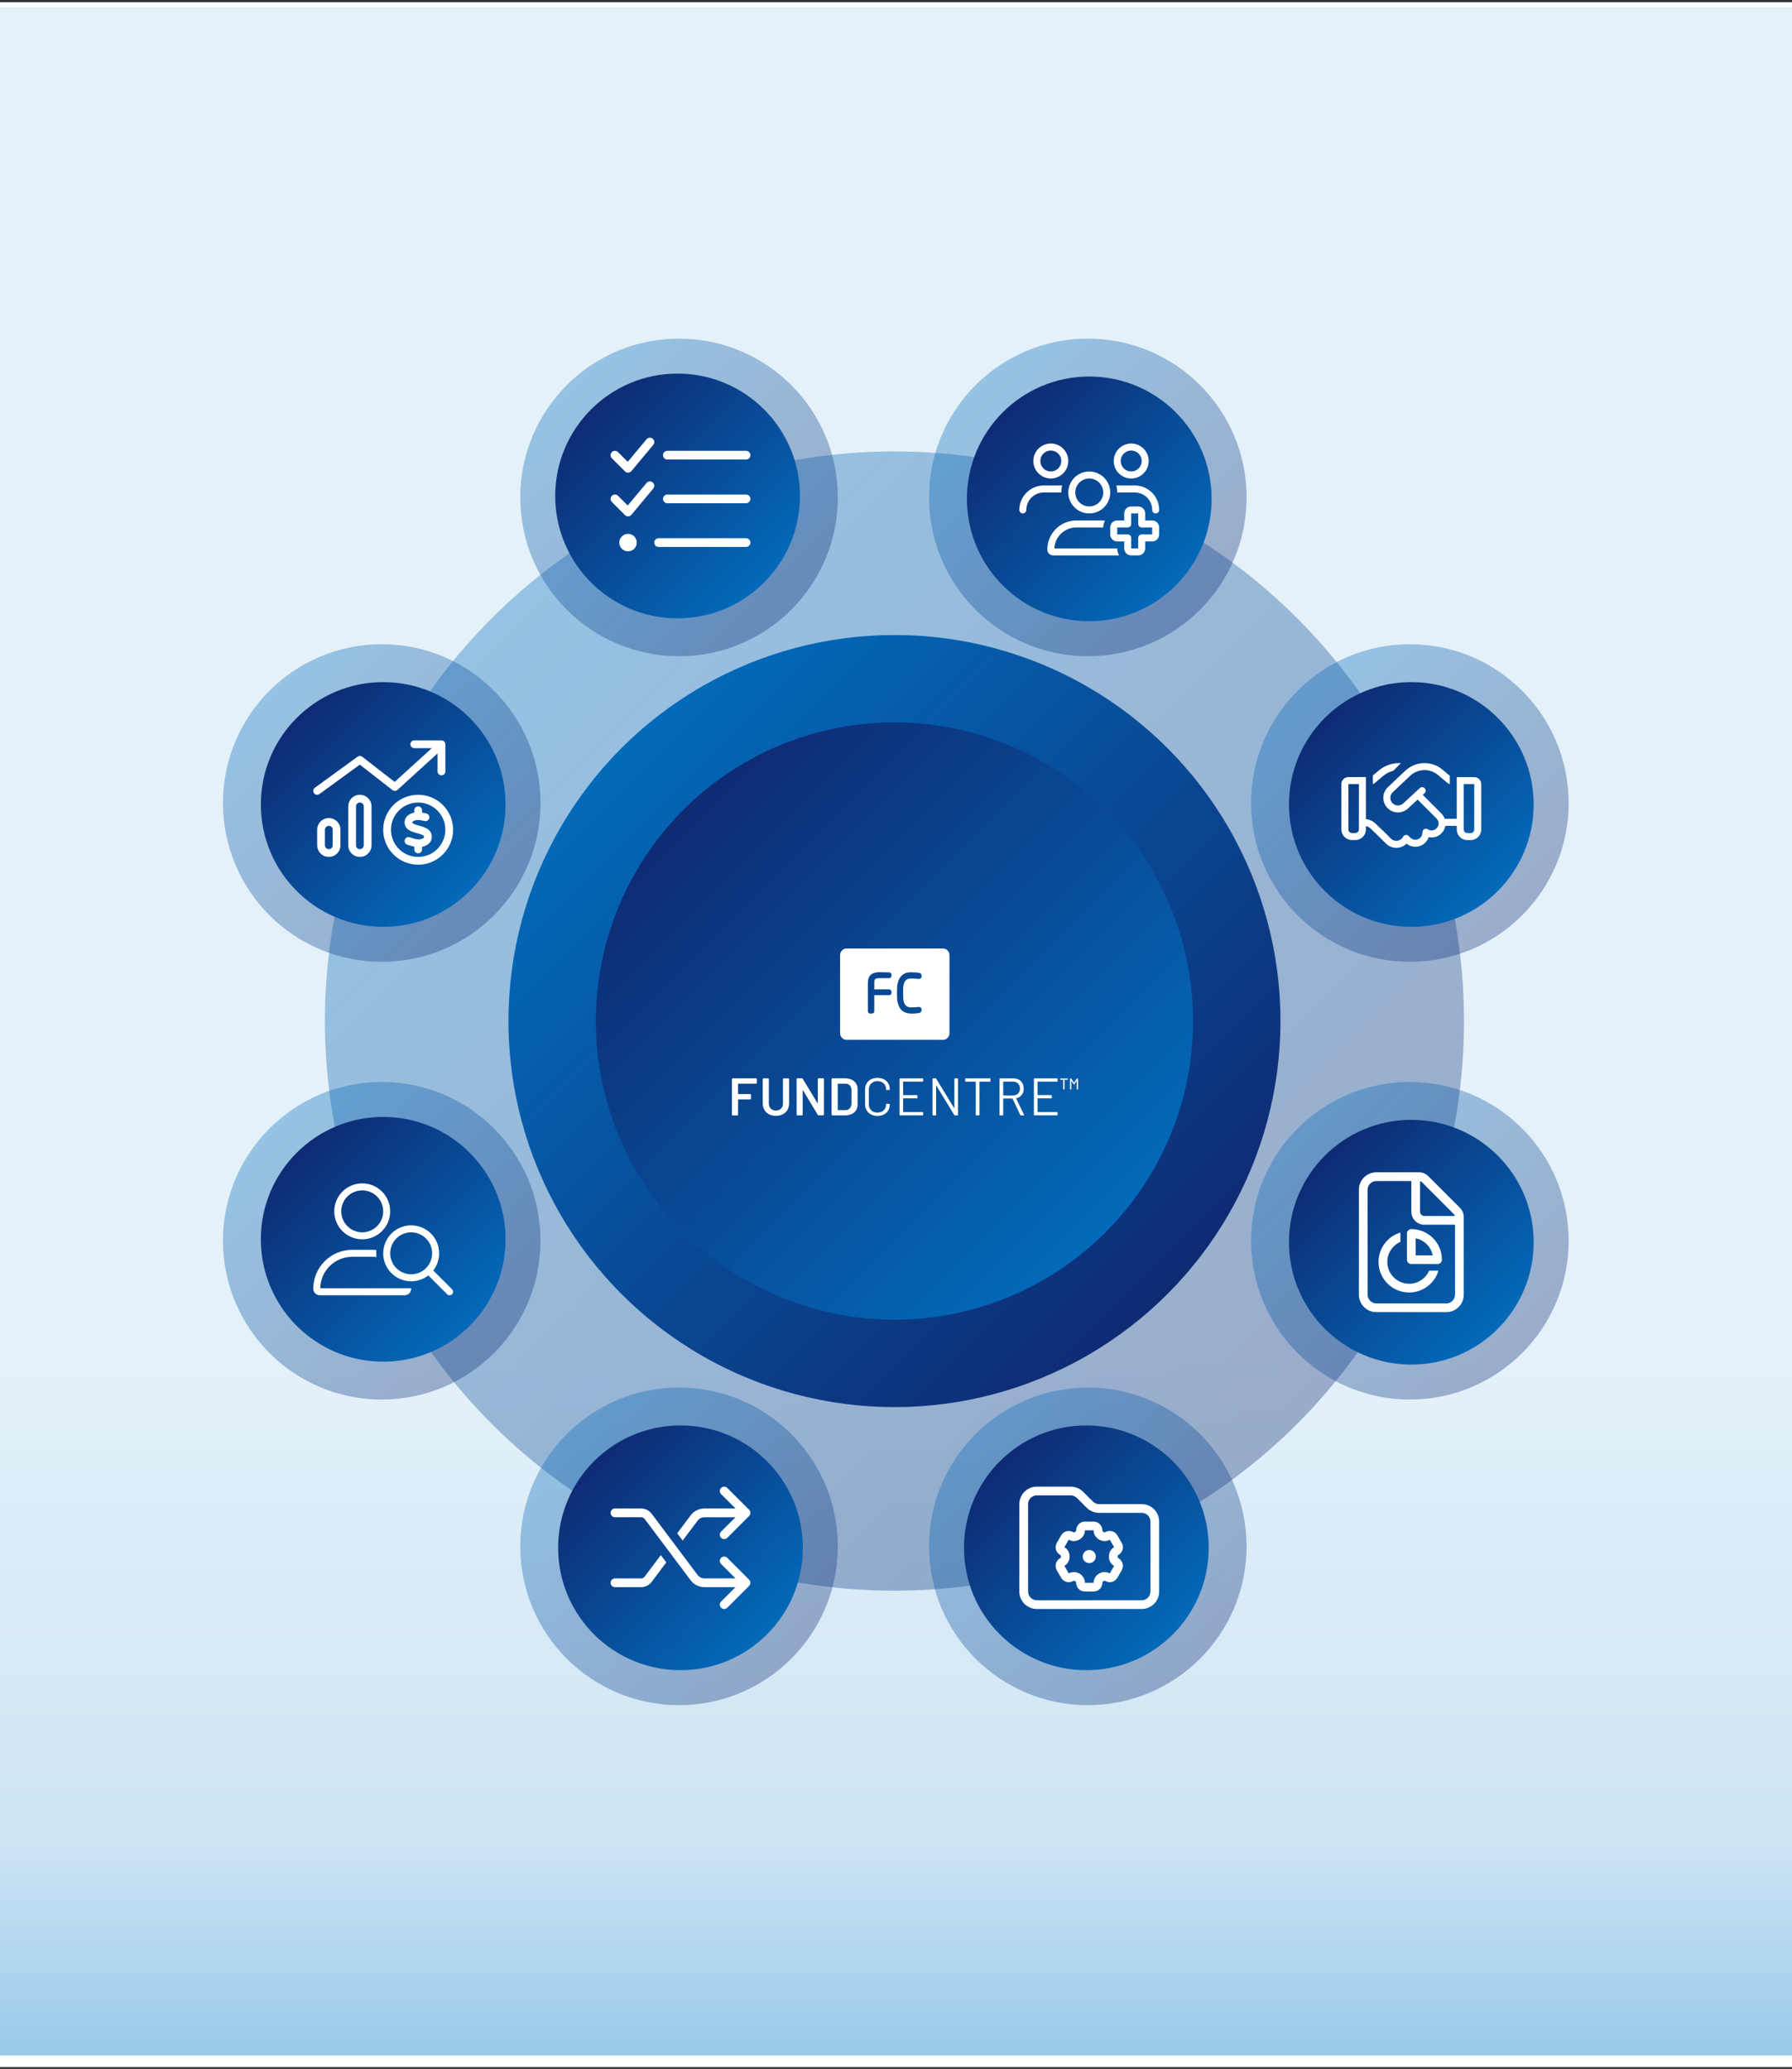
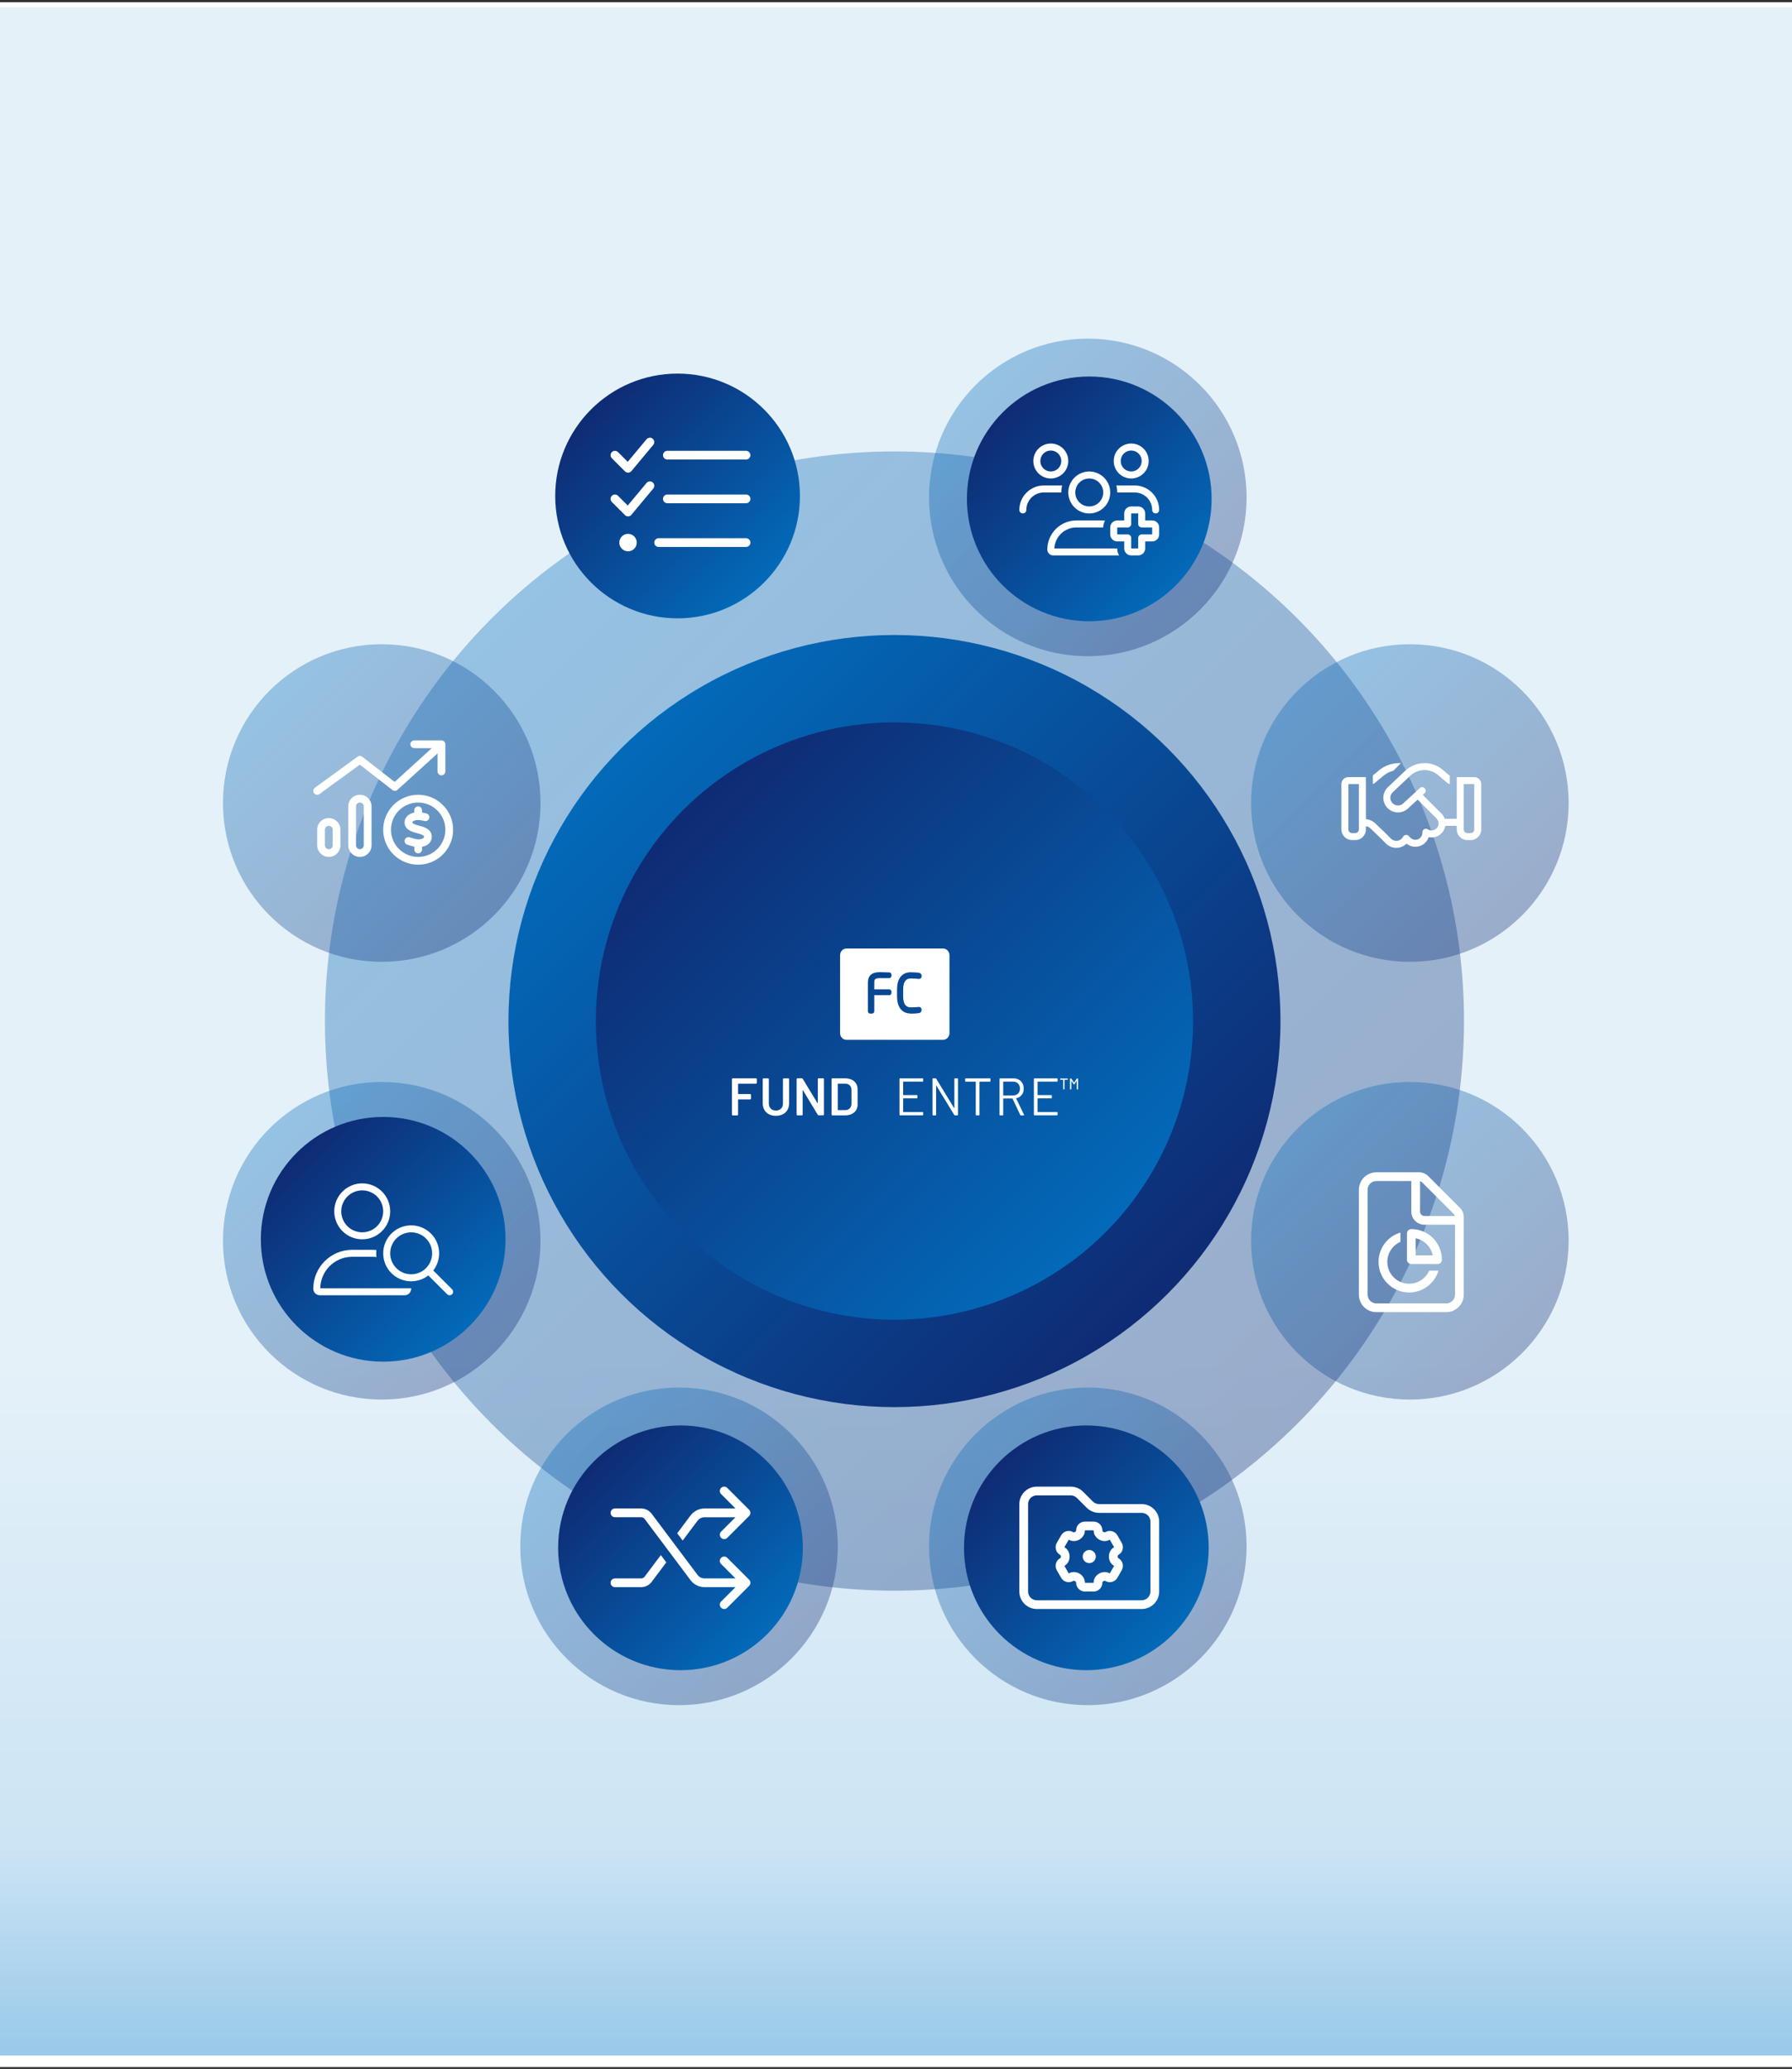
<svg xmlns="http://www.w3.org/2000/svg" width="434" height="501" viewBox="0 0 434 501" fill="none">
  <rect x="0" y="0" width="434" height="501" fill="#333333" stroke="none" />
  <rect x="5" y="5.54" width="424" height="490" fill="white" />
  <rect x="5" y="5.54" width="424" height="490" stroke="white" stroke-width="10" />
  <rect y="1.75" width="434" height="496" fill="url(#paint0_linear_78_9556)" />
  <circle cx="216.628" cy="247.25" r="137.934" fill="url(#paint1_linear_78_9556)" fill-opacity="0.35" />
  <circle cx="216.628" cy="247.25" r="93.485" fill="url(#paint2_linear_78_9556)" />
  <circle cx="216.628" cy="247.25" r="72.318" fill="url(#paint3_linear_78_9556)" />
  <g clip-path="url(#clip0_78_9556)">
    <circle cx="92.454" cy="194.452" r="38.452" fill="url(#paint4_linear_78_9556)" fill-opacity="0.35" />
-     <circle cx="92.81" cy="194.805" r="29.633" fill="url(#paint5_linear_78_9556)" />
    <g clip-path="url(#clip1_78_9556)">
      <path d="M100.331 179.283C99.814 179.283 99.39 179.706 99.39 180.224C99.39 180.741 99.814 181.164 100.331 181.164H104.576L95.58 189.343L87.737 183.246C87.408 182.987 86.943 182.981 86.608 183.228L76.26 190.754C75.843 191.06 75.749 191.648 76.054 192.071C76.36 192.494 76.948 192.582 77.371 192.277L87.143 185.162L95.051 191.312C95.41 191.595 95.921 191.571 96.262 191.265L105.975 182.434V186.809C105.975 187.326 106.399 187.749 106.916 187.749C107.433 187.749 107.857 187.326 107.857 186.809V180.224C107.857 179.706 107.433 179.283 106.916 179.283H100.331ZM87.161 205.623C86.643 205.623 86.22 205.2 86.22 204.683V195.275C86.22 194.758 86.643 194.335 87.161 194.335C87.678 194.335 88.102 194.758 88.102 195.275V204.683C88.102 205.2 87.678 205.623 87.161 205.623ZM87.161 192.453C85.603 192.453 84.339 193.717 84.339 195.275V204.683C84.339 206.241 85.603 207.505 87.161 207.505C88.719 207.505 89.983 206.241 89.983 204.683V195.275C89.983 193.717 88.719 192.453 87.161 192.453ZM80.576 204.683C80.576 205.2 80.152 205.623 79.635 205.623C79.118 205.623 78.694 205.2 78.694 204.683V200.92C78.694 200.402 79.118 199.979 79.635 199.979C80.152 199.979 80.576 200.402 80.576 200.92V204.683ZM79.635 198.097C78.077 198.097 76.813 199.362 76.813 200.92V204.683C76.813 206.241 78.077 207.505 79.635 207.505C81.193 207.505 82.457 206.241 82.457 204.683V200.92C82.457 199.362 81.193 198.097 79.635 198.097ZM94.687 200.92C94.687 199.173 95.38 197.498 96.615 196.263C97.85 195.028 99.525 194.335 101.272 194.335C103.018 194.335 104.693 195.028 105.928 196.263C107.163 197.498 107.857 199.173 107.857 200.92C107.857 202.666 107.163 204.341 105.928 205.576C104.693 206.811 103.018 207.505 101.272 207.505C99.525 207.505 97.85 206.811 96.615 205.576C95.38 204.341 94.687 202.666 94.687 200.92ZM109.738 200.92C109.738 198.674 108.846 196.521 107.258 194.933C105.671 193.345 103.517 192.453 101.272 192.453C99.026 192.453 96.873 193.345 95.285 194.933C93.697 196.521 92.805 198.674 92.805 200.92C92.805 203.165 93.697 205.319 95.285 206.906C96.873 208.494 99.026 209.386 101.272 209.386C103.517 209.386 105.671 208.494 107.258 206.906C108.846 205.319 109.738 203.165 109.738 200.92ZM99.867 199.215C99.861 199.103 99.884 199.044 99.914 199.003C99.949 198.95 100.019 198.879 100.161 198.803C100.46 198.644 100.895 198.562 101.26 198.568C101.742 198.574 102.265 198.674 102.812 198.809C103.318 198.932 103.829 198.627 103.953 198.121C104.076 197.615 103.771 197.104 103.265 196.98C102.936 196.898 102.583 196.822 102.212 196.763V196.21C102.212 195.693 101.789 195.269 101.272 195.269C100.754 195.269 100.331 195.693 100.331 196.21V196.769C99.972 196.839 99.608 196.957 99.273 197.139C98.579 197.51 97.92 198.221 97.991 199.326C98.05 200.267 98.679 200.814 99.261 201.131C99.778 201.408 100.419 201.59 100.942 201.737L101.048 201.766C101.654 201.937 102.101 202.072 102.412 202.254C102.677 202.413 102.689 202.501 102.689 202.584C102.695 202.725 102.659 202.801 102.63 202.848C102.595 202.907 102.524 202.978 102.395 203.042C102.118 203.189 101.701 203.266 101.307 203.254C100.748 203.236 100.219 203.072 99.549 202.854C99.437 202.819 99.326 202.783 99.208 202.748C98.714 202.595 98.185 202.872 98.032 203.366C97.879 203.859 98.156 204.389 98.65 204.541C98.743 204.571 98.844 204.6 98.943 204.636C99.355 204.771 99.831 204.918 100.337 205.024V205.694C100.337 206.211 100.76 206.635 101.278 206.635C101.795 206.635 102.218 206.211 102.218 205.694V205.059C102.583 204.994 102.953 204.877 103.294 204.694C104.006 204.312 104.605 203.595 104.57 202.525C104.541 201.572 103.965 200.978 103.365 200.626C102.812 200.296 102.118 200.102 101.572 199.95H101.56C100.948 199.779 100.484 199.644 100.155 199.467C99.872 199.315 99.872 199.232 99.872 199.203C99.872 199.203 99.872 199.203 99.872 199.197L99.867 199.215Z" fill="white" />
    </g>
  </g>
  <g clip-path="url(#clip2_78_9556)">
    <circle cx="92.453" cy="300.452" r="38.452" fill="url(#paint6_linear_78_9556)" fill-opacity="0.35" />
    <circle cx="92.807" cy="300.099" r="29.633" fill="url(#paint7_linear_78_9556)" />
    <g clip-path="url(#clip3_78_9556)">
      <path d="M87.727 288.246C88.394 288.246 89.055 288.378 89.671 288.633C90.287 288.888 90.847 289.262 91.319 289.734C91.791 290.206 92.165 290.766 92.42 291.382C92.676 291.999 92.807 292.659 92.807 293.326C92.807 293.993 92.676 294.654 92.42 295.27C92.165 295.887 91.791 296.447 91.319 296.918C90.847 297.39 90.287 297.764 89.671 298.019C89.055 298.275 88.394 298.406 87.727 298.406C87.06 298.406 86.4 298.275 85.783 298.019C85.167 297.764 84.607 297.39 84.135 296.918C83.663 296.447 83.289 295.887 83.034 295.27C82.779 294.654 82.647 293.993 82.647 293.326C82.647 292.659 82.779 291.999 83.034 291.382C83.289 290.766 83.663 290.206 84.135 289.734C84.607 289.262 85.167 288.888 85.783 288.633C86.4 288.378 87.06 288.246 87.727 288.246ZM87.727 300.099C89.524 300.099 91.246 299.386 92.517 298.116C93.787 296.845 94.5 295.123 94.5 293.326C94.5 291.53 93.787 289.807 92.517 288.537C91.246 287.267 89.524 286.553 87.727 286.553C85.931 286.553 84.208 287.267 82.938 288.537C81.668 289.807 80.954 291.53 80.954 293.326C80.954 295.123 81.668 296.845 82.938 298.116C84.208 299.386 85.931 300.099 87.727 300.099ZM85.309 304.333H90.145C90.489 304.333 90.828 304.354 91.161 304.396C91.13 304.095 91.114 303.793 91.114 303.486C91.114 303.216 91.124 302.952 91.151 302.692C90.823 302.655 90.484 302.639 90.145 302.639H85.309C80.097 302.639 75.874 306.862 75.874 312.074C75.874 312.942 76.578 313.646 77.446 313.646H98.009C98.877 313.646 99.58 312.942 99.58 312.074C99.58 312.032 99.58 311.995 99.58 311.953H97.887H86.034H77.567C77.631 307.735 81.07 304.333 85.309 304.333ZM99.58 298.411C100.928 298.411 102.22 298.947 103.172 299.899C104.125 300.852 104.66 302.144 104.66 303.491C104.66 304.839 104.125 306.131 103.172 307.083C102.22 308.036 100.928 308.571 99.58 308.571C98.913 308.571 98.253 308.44 97.636 308.185C97.02 307.929 96.46 307.555 95.988 307.083C95.517 306.612 95.142 306.052 94.887 305.435C94.632 304.819 94.5 304.158 94.5 303.491C94.5 302.824 94.632 302.164 94.887 301.547C95.142 300.931 95.517 300.371 95.988 299.899C96.46 299.428 97.02 299.053 97.636 298.798C98.253 298.543 98.913 298.411 99.58 298.411ZM99.58 310.265C101.147 310.265 102.586 309.735 103.734 308.841L108.296 313.402C108.624 313.731 109.163 313.731 109.491 313.402C109.82 313.074 109.82 312.535 109.491 312.207L104.93 307.645C105.824 306.502 106.354 305.058 106.354 303.497C106.354 299.755 103.321 296.723 99.58 296.723C95.839 296.723 92.807 299.755 92.807 303.497C92.807 307.238 95.839 310.27 99.58 310.27V310.265Z" fill="white" />
    </g>
  </g>
  <g clip-path="url(#clip4_78_9556)">
    <circle cx="164.453" cy="374.452" r="38.452" fill="url(#paint8_linear_78_9556)" fill-opacity="0.35" />
    <circle cx="164.807" cy="374.805" r="29.633" fill="url(#paint9_linear_78_9556)" />
    <g clip-path="url(#clip5_78_9556)">
      <path d="M176.138 360.3C175.728 359.889 175.053 359.889 174.643 360.3C174.233 360.71 174.233 361.384 174.643 361.794L178.129 365.28H174.332H170.628C169.298 365.28 168.042 365.909 167.241 366.974L164.013 371.28L165.336 373.046L168.935 368.25C169.331 367.714 169.96 367.403 170.628 367.403H174.332H178.129L174.643 370.889C174.233 371.299 174.233 371.974 174.643 372.384C175.053 372.794 175.728 372.794 176.138 372.384L181.429 367.093C181.839 366.682 181.839 366.008 181.429 365.598L176.138 360.306V360.3ZM156.129 381.79C155.93 382.055 155.613 382.213 155.282 382.213H148.932C148.35 382.213 147.874 382.69 147.874 383.272C147.874 383.854 148.35 384.33 148.932 384.33H155.282C156.281 384.33 157.22 383.86 157.822 383.06L161.368 378.331L160.045 376.565L156.129 381.783V381.79ZM174.643 389.311C175.053 389.721 175.728 389.721 176.138 389.311L181.429 384.019C181.839 383.609 181.839 382.934 181.429 382.524L176.138 377.233C175.728 376.822 175.053 376.822 174.643 377.233C174.233 377.643 174.233 378.317 174.643 378.727L178.129 382.213H174.332H170.628C169.96 382.213 169.331 381.902 168.935 381.367L157.822 366.55C157.22 365.75 156.281 365.28 155.282 365.28H148.932C148.35 365.28 147.874 365.756 147.874 366.339C147.874 366.921 148.35 367.397 148.932 367.397H155.282C155.613 367.397 155.93 367.556 156.129 367.82L167.241 382.637C168.042 383.702 169.298 384.33 170.628 384.33H174.332H178.129L174.643 387.816C174.233 388.226 174.233 388.901 174.643 389.311Z" fill="white" />
    </g>
  </g>
  <g clip-path="url(#clip6_78_9556)">
    <circle cx="263.454" cy="120.452" r="38.452" fill="url(#paint10_linear_78_9556)" fill-opacity="0.35" />
    <circle cx="263.808" cy="120.805" r="29.633" fill="url(#paint11_linear_78_9556)" />
    <g clip-path="url(#clip7_78_9556)">
      <path d="M257.032 111.633C257.032 110.959 256.764 110.313 256.288 109.837C255.812 109.36 255.166 109.093 254.492 109.093C253.818 109.093 253.172 109.36 252.696 109.837C252.22 110.313 251.952 110.959 251.952 111.633C251.952 112.306 252.22 112.952 252.696 113.429C253.172 113.905 253.818 114.173 254.492 114.173C255.166 114.173 255.812 113.905 256.288 113.429C256.764 112.952 257.032 112.306 257.032 111.633ZM250.259 111.633C250.259 110.51 250.705 109.433 251.499 108.639C252.292 107.846 253.369 107.4 254.492 107.4C255.615 107.4 256.691 107.846 257.485 108.639C258.279 109.433 258.725 110.51 258.725 111.633C258.725 112.756 258.279 113.832 257.485 114.626C256.691 115.42 255.615 115.866 254.492 115.866C253.369 115.866 252.292 115.42 251.499 114.626C250.705 113.832 250.259 112.756 250.259 111.633ZM263.805 122.639C264.703 122.639 265.565 122.283 266.2 121.647C266.835 121.012 267.192 120.151 267.192 119.253C267.192 118.355 266.835 117.493 266.2 116.858C265.565 116.223 264.703 115.866 263.805 115.866C262.907 115.866 262.046 116.223 261.41 116.858C260.775 117.493 260.419 118.355 260.419 119.253C260.419 120.151 260.775 121.012 261.41 121.647C262.046 122.283 262.907 122.639 263.805 122.639ZM263.805 114.173C264.472 114.173 265.133 114.304 265.749 114.559C266.365 114.815 266.925 115.189 267.397 115.661C267.869 116.132 268.243 116.692 268.498 117.309C268.754 117.925 268.885 118.586 268.885 119.253C268.885 119.92 268.754 120.58 268.498 121.197C268.243 121.813 267.869 122.373 267.397 122.845C266.925 123.316 266.365 123.691 265.749 123.946C265.133 124.201 264.472 124.333 263.805 124.333C263.138 124.333 262.477 124.201 261.861 123.946C261.245 123.691 260.685 123.316 260.213 122.845C259.741 122.373 259.367 121.813 259.112 121.197C258.857 120.58 258.725 119.92 258.725 119.253C258.725 118.586 258.857 117.925 259.112 117.309C259.367 116.692 259.741 116.132 260.213 115.661C260.685 115.189 261.245 114.815 261.861 114.559C262.477 114.304 263.138 114.173 263.805 114.173ZM260.699 127.719C257.831 127.719 255.492 129.968 255.344 132.799H270.578C270.578 133.418 270.742 133.995 271.033 134.492H255.058C254.28 134.492 253.645 133.863 253.645 133.08C253.645 129.185 256.804 126.026 260.699 126.026H266.906C267.149 126.026 267.388 126.037 267.62 126.063C267.345 126.555 267.186 127.116 267.186 127.719V127.725C267.091 127.719 267.001 127.719 266.906 127.719H260.699ZM273.965 114.173C274.639 114.173 275.285 113.905 275.761 113.429C276.237 112.952 276.505 112.306 276.505 111.633C276.505 110.959 276.237 110.313 275.761 109.837C275.285 109.36 274.639 109.093 273.965 109.093C273.291 109.093 272.645 109.36 272.169 109.837C271.693 110.313 271.425 110.959 271.425 111.633C271.425 112.306 271.693 112.952 272.169 113.429C272.645 113.905 273.291 114.173 273.965 114.173ZM273.965 107.4C275.088 107.4 276.164 107.846 276.958 108.639C277.752 109.433 278.198 110.51 278.198 111.633C278.198 112.756 277.752 113.832 276.958 114.626C276.164 115.42 275.088 115.866 273.965 115.866C272.842 115.866 271.766 115.42 270.972 114.626C270.178 113.832 269.732 112.756 269.732 111.633C269.732 110.51 270.178 109.433 270.972 108.639C271.766 107.846 272.842 107.4 273.965 107.4ZM274.812 119.253H270.578C270.578 118.671 270.504 118.099 270.367 117.559H274.812C278.087 117.559 280.738 120.21 280.738 123.486C280.738 123.952 280.357 124.333 279.892 124.333C279.426 124.333 279.045 123.952 279.045 123.486C279.045 121.147 277.151 119.253 274.812 119.253ZM257.032 119.253H252.799C250.46 119.253 248.565 121.147 248.565 123.486C248.565 123.952 248.184 124.333 247.719 124.333C247.253 124.333 246.872 123.952 246.872 123.486C246.872 120.21 249.523 117.559 252.799 117.559H257.244C257.106 118.099 257.032 118.671 257.032 119.253ZM273.965 122.639H275.658C276.595 122.639 277.352 123.396 277.352 124.333V126.026H279.045C279.982 126.026 280.738 126.783 280.738 127.719V129.413C280.738 130.349 279.982 131.106 279.045 131.106H277.352V132.799C277.352 133.736 276.595 134.492 275.658 134.492H273.965C273.028 134.492 272.272 133.736 272.272 132.799V131.106H270.578C269.642 131.106 268.885 130.349 268.885 129.413V127.719C268.885 126.783 269.642 126.026 270.578 126.026H272.272V124.333C272.272 123.396 273.028 122.639 273.965 122.639ZM273.965 126.873C273.965 127.338 273.584 127.719 273.118 127.719H270.578V129.413H273.118C273.584 129.413 273.965 129.794 273.965 130.259V132.799H275.658V130.259C275.658 129.794 276.039 129.413 276.505 129.413H279.045V127.719H276.505C276.039 127.719 275.658 127.338 275.658 126.873V124.333H273.965V126.873Z" fill="white" />
    </g>
  </g>
  <g clip-path="url(#clip8_78_9556)">
-     <circle cx="164.451" cy="120.452" r="38.452" fill="url(#paint12_linear_78_9556)" fill-opacity="0.35" />
    <circle cx="164.099" cy="120.099" r="29.633" fill="url(#paint13_linear_78_9556)" />
    <g clip-path="url(#clip9_78_9556)">
      <path d="M158.209 107.721C158.586 107.272 158.52 106.604 158.076 106.233C157.633 105.863 156.959 105.922 156.588 106.365L152.031 111.829L149.676 109.474C149.266 109.064 148.591 109.064 148.181 109.474C147.771 109.884 147.771 110.559 148.181 110.969L151.356 114.144C151.568 114.356 151.852 114.468 152.15 114.455C152.447 114.442 152.725 114.303 152.917 114.078L158.209 107.728V107.721ZM158.209 118.305C158.586 117.855 158.52 117.187 158.076 116.816C157.633 116.446 156.959 116.505 156.588 116.949L152.031 122.412L149.676 120.057C149.266 119.647 148.591 119.647 148.181 120.057C147.771 120.468 147.771 121.142 148.181 121.552L151.356 124.727C151.568 124.939 151.852 125.051 152.15 125.038C152.447 125.025 152.725 124.886 152.917 124.661L158.209 118.311V118.305ZM160.57 110.222C160.57 110.804 161.046 111.28 161.628 111.28H180.678C181.26 111.28 181.736 110.804 181.736 110.222C181.736 109.64 181.26 109.163 180.678 109.163H161.628C161.046 109.163 160.57 109.64 160.57 110.222ZM160.57 120.805C160.57 121.387 161.046 121.863 161.628 121.863H180.678C181.26 121.863 181.736 121.387 181.736 120.805C181.736 120.223 181.26 119.747 180.678 119.747H161.628C161.046 119.747 160.57 120.223 160.57 120.805ZM158.453 131.388C158.453 131.97 158.93 132.446 159.512 132.446H180.678C181.26 132.446 181.736 131.97 181.736 131.388C181.736 130.806 181.26 130.33 180.678 130.33H159.512C158.93 130.33 158.453 130.806 158.453 131.388ZM154.22 131.388C154.22 130.827 153.997 130.288 153.6 129.891C153.203 129.494 152.665 129.271 152.103 129.271C151.542 129.271 151.004 129.494 150.607 129.891C150.21 130.288 149.987 130.827 149.987 131.388C149.987 131.949 150.21 132.488 150.607 132.885C151.004 133.282 151.542 133.505 152.103 133.505C152.665 133.505 153.203 133.282 153.6 132.885C153.997 132.488 154.22 131.949 154.22 131.388Z" fill="white" />
    </g>
  </g>
  <g clip-path="url(#clip10_78_9556)">
    <circle cx="263.452" cy="374.452" r="38.452" fill="url(#paint14_linear_78_9556)" fill-opacity="0.35" />
    <circle cx="263.1" cy="374.805" r="29.633" fill="url(#paint15_linear_78_9556)" />
    <g clip-path="url(#clip11_78_9556)">
      <path d="M248.989 364.222C248.989 363.051 249.935 362.105 251.105 362.105H259.314C259.876 362.105 260.412 362.33 260.809 362.727L263.183 365.102C263.977 365.895 265.055 366.338 266.18 366.338H276.505C277.676 366.338 278.622 367.284 278.622 368.455V385.388C278.622 386.559 277.676 387.505 276.505 387.505H251.105C249.935 387.505 248.989 386.559 248.989 385.388V364.222ZM251.105 359.989C248.77 359.989 246.872 361.887 246.872 364.222V385.388C246.872 387.723 248.77 389.621 251.105 389.621H276.505C278.84 389.621 280.738 387.723 280.738 385.388V368.455C280.738 366.12 278.84 364.222 276.505 364.222H266.18C265.618 364.222 265.082 363.997 264.685 363.6L262.31 361.225C261.517 360.432 260.438 359.989 259.314 359.989H251.105ZM260.63 370.572V370.618C260.63 370.684 260.577 370.843 260.359 370.969C260.147 371.088 259.995 371.061 259.929 371.021L259.889 371.002C258.877 370.42 257.581 370.764 256.999 371.776L255.941 373.608C255.358 374.62 255.702 375.916 256.714 376.498L256.754 376.518C256.814 376.551 256.926 376.677 256.926 376.922C256.926 377.166 256.82 377.292 256.754 377.325L256.714 377.345C255.702 377.927 255.358 379.223 255.941 380.235L256.999 382.068C257.581 383.08 258.877 383.43 259.889 382.842L259.929 382.822C259.989 382.789 260.147 382.756 260.359 382.875C260.577 383 260.63 383.159 260.63 383.225V383.272C260.63 384.442 261.576 385.388 262.747 385.388H264.863C266.034 385.388 266.98 384.442 266.98 383.272V383.225C266.98 383.159 267.033 383 267.251 382.875C267.463 382.756 267.615 382.782 267.681 382.822L267.721 382.842C268.733 383.424 270.029 383.08 270.611 382.068L271.67 380.235C272.252 379.223 271.908 377.927 270.896 377.345L270.856 377.325C270.797 377.292 270.684 377.166 270.684 376.922C270.684 376.677 270.79 376.551 270.856 376.518L270.896 376.498C271.908 375.916 272.258 374.62 271.67 373.608L270.611 371.776C270.029 370.764 268.733 370.42 267.721 371.002L267.681 371.021C267.622 371.055 267.463 371.088 267.251 370.969C267.033 370.843 266.98 370.684 266.98 370.618V370.572C266.98 369.401 266.034 368.455 264.863 368.455H262.747C261.576 368.455 260.63 369.401 260.63 370.572ZM264.863 370.572V370.618C264.863 371.617 265.485 372.391 266.186 372.801C266.894 373.211 267.873 373.35 268.733 372.854L268.773 372.834L269.831 374.666L269.791 374.686C268.931 375.182 268.561 376.101 268.561 376.922C268.561 377.742 268.925 378.661 269.791 379.157L269.831 379.177L268.773 381.009L268.733 380.99C267.873 380.493 266.894 380.632 266.186 381.042C265.485 381.453 264.863 382.226 264.863 383.225V383.272H262.747V383.225C262.747 382.226 262.125 381.453 261.424 381.042C260.716 380.632 259.737 380.493 258.877 380.99L258.838 381.009L257.779 379.177L257.819 379.157C258.679 378.661 259.049 377.742 259.049 376.922C259.049 376.101 258.686 375.182 257.819 374.686L257.779 374.666L258.838 372.834L258.877 372.854C259.737 373.35 260.716 373.211 261.424 372.801C262.125 372.391 262.747 371.617 262.747 370.618V370.572H264.863ZM265.393 376.922C265.393 376.501 265.225 376.097 264.928 375.799C264.63 375.501 264.226 375.334 263.805 375.334C263.384 375.334 262.98 375.501 262.683 375.799C262.385 376.097 262.218 376.501 262.218 376.922C262.218 377.343 262.385 377.746 262.683 378.044C262.98 378.342 263.384 378.509 263.805 378.509C264.226 378.509 264.63 378.342 264.928 378.044C265.225 377.746 265.393 377.343 265.393 376.922Z" fill="white" />
    </g>
  </g>
  <g clip-path="url(#clip12_78_9556)">
    <circle cx="341.452" cy="300.452" r="38.452" fill="url(#paint16_linear_78_9556)" fill-opacity="0.35" />
-     <circle cx="341.805" cy="300.805" r="29.633" fill="url(#paint17_linear_78_9556)" />
    <g clip-path="url(#clip13_78_9556)">
      <path d="M350.271 315.622H333.338C332.167 315.622 331.222 314.676 331.222 313.505V288.105C331.222 286.935 332.167 285.989 333.338 285.989H341.805V293.397C341.805 295.15 343.227 296.572 344.98 296.572H352.388V313.505C352.388 314.676 351.442 315.622 350.271 315.622ZM344.98 294.455C344.398 294.455 343.921 293.979 343.921 293.397V286.022C344.107 286.068 344.279 286.161 344.411 286.3L352.077 293.966C352.216 294.105 352.309 294.27 352.355 294.455H344.98ZM333.338 283.872C331.003 283.872 329.105 285.77 329.105 288.105V313.505C329.105 315.84 331.003 317.738 333.338 317.738H350.271C352.606 317.738 354.505 315.84 354.505 313.505V294.713C354.505 293.873 354.167 293.066 353.572 292.471L345.912 284.805C345.317 284.209 344.51 283.872 343.67 283.872H333.338ZM340.746 298.689V305.038C340.746 305.62 341.223 306.097 341.805 306.097H348.155C348.737 306.097 349.213 305.62 349.213 305.038C349.213 300.944 345.899 297.63 341.805 297.63C341.223 297.63 340.746 298.106 340.746 298.689ZM342.863 299.853C344.933 300.276 346.567 301.91 346.991 303.98H342.863V299.853ZM339.159 298.464C336.096 299.376 333.867 302.214 333.867 305.568C333.867 309.662 337.181 312.976 341.276 312.976C344.629 312.976 347.467 310.747 348.38 307.684H346.131C345.317 309.556 343.452 310.859 341.282 310.859C338.359 310.859 335.991 308.491 335.991 305.568C335.991 303.398 337.294 301.533 339.166 300.719V298.47L339.159 298.464Z" fill="white" />
    </g>
  </g>
  <g clip-path="url(#clip14_78_9556)">
    <circle cx="341.451" cy="194.452" r="38.452" fill="url(#paint18_linear_78_9556)" fill-opacity="0.35" />
-     <circle cx="341.802" cy="194.805" r="29.633" fill="url(#paint19_linear_78_9556)" />
    <g clip-path="url(#clip15_78_9556)">
      <path d="M338.836 184.786C337.042 184.786 335.306 185.421 333.936 186.569L332.491 187.786V189.855C332.634 189.829 332.771 189.766 332.883 189.67L335.026 187.871C335.729 187.278 336.555 186.866 337.433 186.649L339.296 184.786H338.836ZM330.798 200.052C331.226 200.121 331.628 200.317 331.941 200.624L334.38 202.984L335.666 204.27C336.994 205.598 339.127 205.656 340.524 204.407C340.566 204.37 340.608 204.333 340.645 204.291C342.037 205.418 344.101 205.275 345.323 203.905C345.641 203.55 345.868 203.143 346.011 202.714C347.027 202.926 348.128 202.672 348.958 201.931C349.556 201.396 349.921 200.703 350.048 199.973H352.811V200.883C352.811 202.285 353.948 203.423 355.351 203.423H356.197C357.6 203.423 358.737 202.285 358.737 200.883V189.877C358.737 188.94 357.981 188.183 357.044 188.183H354.504H352.811V189.877V198.28H349.906C349.742 197.819 349.477 197.38 349.107 197.01L344.577 192.48L345.006 192.083C345.35 191.766 345.371 191.231 345.053 190.887C344.736 190.543 344.201 190.522 343.857 190.84L339.83 194.554C339.132 195.2 338.052 195.211 337.343 194.576C336.528 193.851 336.513 192.591 337.301 191.845L341.503 187.876C342.45 186.977 343.699 186.479 345 186.479C346.201 186.479 347.36 186.903 348.276 187.675L350.646 189.67C350.779 189.781 350.943 189.85 351.112 189.866V187.85L349.366 186.379C348.143 185.347 346.598 184.786 345 184.786C343.265 184.786 341.598 185.448 340.338 186.638L336.137 190.607C334.623 192.036 334.661 194.454 336.216 195.835C337.581 197.047 339.64 197.026 340.979 195.793L343.333 193.623L347.911 198.2C348.599 198.888 348.567 200.015 347.837 200.661C347.26 201.174 346.424 201.222 345.794 200.82C345.529 200.645 345.191 200.64 344.916 200.793C344.64 200.947 344.476 201.248 344.492 201.566C344.513 201.994 344.371 202.428 344.064 202.778C343.413 203.513 342.275 203.545 341.582 202.852L341.153 202.423C340.963 202.232 340.693 202.143 340.428 202.185C340.164 202.227 339.931 202.391 339.804 202.629C339.703 202.82 339.571 202.994 339.402 203.148C338.672 203.799 337.56 203.767 336.872 203.079L334.761 200.973L334.745 200.989L333.121 199.417C332.491 198.809 331.671 198.438 330.803 198.359L330.798 189.866V188.173H329.104H326.564C325.628 188.173 324.871 188.929 324.871 189.866V200.873C324.871 202.275 326.009 203.413 327.411 203.413H328.258C329.66 203.413 330.798 202.275 330.798 200.873V200.052ZM329.104 189.866V200.873C329.104 201.338 328.723 201.719 328.258 201.719H327.411C326.945 201.719 326.564 201.338 326.564 200.873V189.866H329.104ZM357.044 189.866V200.873C357.044 201.338 356.663 201.719 356.197 201.719H355.351C354.885 201.719 354.504 201.338 354.504 200.873V189.866H357.044Z" fill="white" />
    </g>
  </g>
-   <path d="M210.937 269.852C210.485 269.618 210.143 269.285 209.886 268.854C209.642 268.423 209.507 267.93 209.507 267.363V263.84C209.507 263.286 209.63 262.793 209.886 262.362C210.131 261.931 210.485 261.598 210.937 261.364C211.389 261.13 211.902 261.007 212.501 261.007C213.1 261.007 213.613 261.118 214.065 261.352C214.518 261.586 214.86 261.906 215.116 262.325C215.361 262.744 215.495 263.224 215.495 263.779C215.495 264.333 215.483 263.852 215.458 263.877C215.434 263.902 215.397 263.914 215.373 263.914L214.725 263.951C214.64 263.951 214.603 263.914 214.603 263.84V263.803C214.603 263.2 214.408 262.707 214.029 262.35C213.65 261.992 213.149 261.808 212.513 261.808C211.878 261.808 211.377 261.992 210.998 262.362C210.619 262.731 210.424 263.212 210.424 263.815V267.4C210.424 268.004 210.619 268.484 210.998 268.854C211.377 269.223 211.878 269.408 212.513 269.408C213.149 269.408 213.65 269.223 214.029 268.866C214.408 268.509 214.603 268.016 214.603 267.412V267.388C214.603 267.314 214.64 267.277 214.725 267.277L215.373 267.314C215.458 267.314 215.495 267.351 215.495 267.425C215.495 267.979 215.373 268.472 215.116 268.891C214.872 269.31 214.518 269.642 214.065 269.876C213.613 270.11 213.1 270.221 212.501 270.221C211.902 270.221 211.389 270.098 210.937 269.864V269.852Z" fill="white" />
  <path d="M223.463 261.918H218.783C218.746 261.918 218.734 261.931 218.734 261.968V265.133C218.734 265.17 218.746 265.183 218.783 265.183H222.058C222.143 265.183 222.18 265.22 222.18 265.306V265.848C222.18 265.934 222.143 265.971 222.058 265.971H218.783C218.746 265.971 218.734 265.983 218.734 266.02V269.236C218.734 269.272 218.746 269.285 218.783 269.285H223.463C223.549 269.285 223.585 269.322 223.585 269.408V269.95C223.585 270.036 223.549 270.073 223.463 270.073H217.964C217.878 270.073 217.842 270.036 217.842 269.95V261.253C217.842 261.167 217.878 261.13 217.964 261.13H223.463C223.549 261.13 223.585 261.167 223.585 261.253V261.795C223.585 261.881 223.549 261.918 223.463 261.918Z" fill="white" />
  <path d="M231.247 261.13H231.895C231.981 261.13 232.017 261.167 232.017 261.253V269.962C232.017 270.049 231.981 270.085 231.895 270.085H231.26C231.199 270.085 231.15 270.061 231.113 269.999L226.775 262.891C226.775 262.867 226.75 262.854 226.738 262.854C226.726 262.854 226.714 262.879 226.714 262.904V269.962C226.726 270.049 226.689 270.085 226.604 270.085H225.956C225.871 270.085 225.834 270.049 225.834 269.962V261.253C225.834 261.167 225.871 261.13 225.956 261.13H226.592C226.653 261.13 226.702 261.155 226.738 261.216L231.076 268.324C231.076 268.349 231.101 268.361 231.113 268.361C231.125 268.361 231.137 268.336 231.137 268.312V261.253C231.125 261.167 231.162 261.13 231.247 261.13Z" fill="white" />
  <path d="M239.874 261.253V261.807C239.874 261.894 239.838 261.931 239.752 261.931H237.259C237.222 261.931 237.21 261.943 237.21 261.98V269.962C237.21 270.049 237.174 270.085 237.088 270.085H236.44C236.355 270.085 236.318 270.049 236.318 269.962V261.98C236.318 261.943 236.306 261.931 236.269 261.931H233.874C233.789 261.931 233.752 261.894 233.752 261.807V261.253C233.752 261.167 233.789 261.13 233.874 261.13H239.764C239.85 261.13 239.886 261.167 239.886 261.253H239.874Z" fill="white" />
  <path d="M248.012 269.95L246.105 266.008C246.093 265.983 246.093 265.959 246.13 265.946C246.68 265.823 247.12 265.552 247.437 265.133C247.767 264.715 247.926 264.345 247.926 263.606C247.926 262.867 247.706 262.276 247.254 261.82C246.802 261.364 246.215 261.13 245.482 261.13H242.195C242.109 261.13 242.073 261.167 242.073 261.253V269.962C242.073 270.021 242.09 270.057 242.128 270.073C242.145 270.082 242.168 270.085 242.195 270.085H242.843C242.869 270.085 242.893 270.082 242.91 270.073C242.948 270.057 242.965 270.021 242.965 269.962V266.045C242.965 266.008 242.977 265.996 243.014 265.996H245.177C245.201 265.996 245.226 266.008 245.226 266.033L247.095 269.999L247.107 270.012C247.118 270.039 247.134 270.06 247.155 270.073C247.181 270.09 247.214 270.098 247.254 270.098H247.926C247.96 270.098 247.986 270.09 248.003 270.073C248.017 270.06 248.024 270.04 248.024 270.012C248.024 269.987 248.012 269.962 248.012 269.95ZM243.014 265.257C242.977 265.257 242.965 265.244 242.965 265.207V261.968C242.965 261.931 242.977 261.918 243.014 261.918H245.372C245.861 261.918 246.264 262.078 246.57 262.386C246.875 262.694 247.022 263.101 247.022 263.594C247.022 264.086 246.875 264.493 246.57 264.801C246.264 265.109 245.861 265.257 245.372 265.257H243.014Z" fill="white" />
  <path d="M256.017 261.918H251.337C251.3 261.918 251.288 261.931 251.288 261.968V265.133C251.288 265.17 251.3 265.183 251.337 265.183H254.612C254.697 265.183 254.734 265.22 254.734 265.306V265.848C254.734 265.934 254.697 265.971 254.612 265.971H251.337C251.3 265.971 251.288 265.983 251.288 266.02V269.236C251.288 269.272 251.3 269.285 251.337 269.285H256.017C256.103 269.285 256.139 269.322 256.139 269.408V269.95C256.139 270.036 256.103 270.073 256.017 270.073H250.518C250.433 270.073 250.396 270.036 250.396 269.95V261.253C250.396 261.167 250.433 261.13 250.518 261.13H256.017C256.103 261.13 256.139 261.167 256.139 261.253V261.795C256.139 261.881 256.103 261.918 256.017 261.918Z" fill="white" />
  <path d="M258.533 261.167H256.822C256.773 261.167 256.749 261.192 256.749 261.241V261.389C256.749 261.438 256.773 261.463 256.822 261.463H257.47C257.486 261.463 257.494 261.471 257.494 261.487V263.717C257.494 263.766 257.518 263.791 257.567 263.791H257.751C257.799 263.791 257.824 263.766 257.824 263.717V261.487C257.824 261.471 257.832 261.463 257.848 261.463H258.533C258.582 261.463 258.606 261.438 258.606 261.389V261.241C258.606 261.192 258.582 261.167 258.533 261.167ZM261.026 261.167H260.842C260.806 261.167 260.781 261.192 260.757 261.216L260.146 262.152H260.097L259.486 261.216C259.461 261.179 259.437 261.167 259.4 261.167H259.205C259.156 261.167 259.131 261.192 259.131 261.241V263.717C259.131 263.766 259.156 263.791 259.205 263.791H259.388C259.437 263.791 259.461 263.766 259.461 263.717V261.771C259.461 261.758 259.474 261.746 259.474 261.746C259.486 261.734 259.498 261.746 259.498 261.758L260.011 262.534C260.023 262.571 260.06 262.584 260.097 262.584H260.133C260.17 262.584 260.195 262.559 260.219 262.534L260.732 261.758C260.744 261.746 260.757 261.746 260.757 261.746C260.769 261.746 260.769 261.758 260.769 261.771V263.717C260.769 263.766 260.793 263.791 260.842 263.791H261.026C261.074 263.791 261.099 263.766 261.099 263.717V261.241C261.099 261.192 261.074 261.167 261.026 261.167Z" fill="white" />
  <path d="M183.074 262.411H178.821C178.772 262.411 178.748 262.436 178.748 262.485V264.85C178.748 264.9 178.772 264.924 178.821 264.924H181.668C181.803 264.924 181.876 264.998 181.876 265.134V266.008C181.876 266.144 181.803 266.218 181.668 266.218H178.821C178.772 266.218 178.748 266.242 178.748 266.292V269.889C178.748 270.024 178.674 270.098 178.54 270.098H177.477C177.342 270.098 177.269 270.024 177.269 269.889V261.327C177.269 261.192 177.342 261.118 177.477 261.118H183.086C183.22 261.118 183.293 261.192 183.293 261.327V262.202C183.293 262.337 183.22 262.411 183.086 262.411H183.074Z" fill="white" />
  <path d="M186.252 269.827C185.763 269.581 185.396 269.223 185.127 268.768C184.859 268.312 184.724 267.782 184.724 267.191V261.34C184.724 261.204 184.797 261.13 184.932 261.13H185.995C186.129 261.13 186.203 261.204 186.203 261.34V267.216C186.203 267.721 186.362 268.127 186.667 268.447C186.985 268.768 187.4 268.915 187.914 268.915C188.427 268.915 188.842 268.755 189.16 268.447C189.478 268.127 189.624 267.721 189.624 267.216V261.34C189.624 261.204 189.698 261.13 189.832 261.13H190.895C191.03 261.13 191.103 261.204 191.103 261.34V267.191C191.103 267.794 190.969 268.312 190.712 268.768C190.455 269.223 190.076 269.581 189.588 269.827C189.099 270.073 188.549 270.197 187.914 270.197C187.278 270.197 186.728 270.073 186.252 269.827Z" fill="white" />
  <path d="M192.935 269.876V261.315C192.935 261.179 193.008 261.106 193.142 261.106H194.157C194.279 261.106 194.364 261.155 194.413 261.241L197.969 267.105C197.981 267.142 198.006 267.154 198.03 267.142C198.055 267.142 198.067 267.117 198.067 267.08V261.303C198.067 261.167 198.14 261.093 198.275 261.093H199.338C199.472 261.093 199.546 261.167 199.546 261.303V269.864C199.546 270 199.472 270.074 199.338 270.074H198.299C198.177 270.074 198.091 270.024 198.043 269.938L194.487 264.037C194.474 264 194.45 263.988 194.425 264C194.401 264 194.389 264.025 194.389 264.062V269.876C194.401 270.012 194.328 270.086 194.193 270.086H193.142C193.008 270.086 192.935 270.012 192.935 269.876Z" fill="white" />
  <path d="M207.318 262.35C207.062 261.956 206.707 261.648 206.255 261.438C205.803 261.229 205.265 261.118 204.667 261.118H201.612C201.477 261.118 201.404 261.192 201.404 261.327V269.876C201.404 269.98 201.447 270.048 201.527 270.074C201.552 270.082 201.58 270.086 201.612 270.086H204.667C204.779 270.086 204.889 270.082 204.996 270.074C205.465 270.04 205.887 269.936 206.255 269.766C206.719 269.556 207.074 269.248 207.318 268.854C207.575 268.46 207.697 267.992 207.697 267.462V263.742C207.697 263.212 207.563 262.744 207.318 262.35ZM206.218 267.24C206.206 267.721 206.072 268.103 205.803 268.386C205.534 268.669 205.18 268.817 204.728 268.817H202.968C202.919 268.817 202.895 268.792 202.895 268.743V262.485C202.895 262.436 202.919 262.411 202.968 262.411H204.728C205.18 262.411 205.546 262.559 205.815 262.843C206.084 263.126 206.218 263.508 206.218 264V267.24Z" fill="white" />
  <path d="M228.409 229.681H204.996C204.14 229.681 203.456 230.408 203.456 231.307V250.167C203.456 251.066 204.14 251.793 204.996 251.793H228.409C229.252 251.793 229.949 251.066 229.949 250.167V231.307C229.949 230.408 229.252 229.681 228.409 229.681ZM215.908 236.296C215.908 236.604 215.652 236.863 215.346 236.863H213.11C211.851 236.863 211.741 237.158 211.741 237.996V239.585H215.358C215.664 239.585 215.908 239.831 215.908 240.139V240.423C215.908 240.731 215.664 240.977 215.358 240.977H211.741V244.882C211.741 245.19 211.497 245.436 211.191 245.436H210.739C210.434 245.436 210.189 245.19 210.189 244.882V237.996C210.189 237.097 210.434 236.444 210.947 236.013C211.423 235.606 212.132 235.409 213.098 235.409C213.635 235.409 214.662 235.434 215.371 235.471C215.676 235.483 215.908 235.729 215.908 236.037V236.296ZM223.204 236.407C223.204 236.653 223.094 236.801 223.008 236.887C222.8 237.072 222.544 237.047 222.446 237.047C222.067 236.998 221.236 236.937 220.527 236.937C219.342 236.937 218.731 237.848 218.731 239.647V241.223C218.731 243.022 219.33 243.934 220.527 243.934C221.725 243.934 222.067 243.872 222.434 243.835C222.531 243.835 222.788 243.798 222.996 243.995C223.081 244.081 223.191 244.229 223.191 244.476V244.623C223.191 244.981 222.922 245.276 222.544 245.326H222.495C222.189 245.375 221.542 245.449 220.515 245.449L220.527 245.424C219.538 245.424 217.252 245.018 217.252 241.211V239.634C217.252 235.84 219.55 235.434 220.527 235.434C221.505 235.434 222.201 235.508 222.507 235.557C222.922 235.606 223.204 235.902 223.204 236.259V236.407Z" fill="white" />
  <defs>
    <linearGradient id="paint0_linear_78_9556" x1="217" y1="328.717" x2="217" y2="497.75" gradientUnits="userSpaceOnUse">
      <stop stop-color="#E5F1F9" />
      <stop offset="0.7" stop-color="#CCE4F4" />
      <stop offset="1" stop-color="#99C9E9" />
    </linearGradient>
    <linearGradient id="paint1_linear_78_9556" x1="354.562" y1="385.184" x2="78.694" y2="109.316" gradientUnits="userSpaceOnUse">
      <stop stop-color="#111E65" />
      <stop offset="1" stop-color="#0077C8" />
    </linearGradient>
    <linearGradient id="paint2_linear_78_9556" x1="310.113" y1="340.735" x2="123.144" y2="153.765" gradientUnits="userSpaceOnUse">
      <stop stop-color="#111E65" />
      <stop offset="1" stop-color="#0077C8" />
    </linearGradient>
    <linearGradient id="paint3_linear_78_9556" x1="288.946" y1="319.568" x2="144.31" y2="174.931" gradientUnits="userSpaceOnUse">
      <stop stop-color="#0077C8" />
      <stop offset="1" stop-color="#111E65" />
    </linearGradient>
    <linearGradient id="paint4_linear_78_9556" x1="130.906" y1="232.904" x2="54.002" y2="156" gradientUnits="userSpaceOnUse">
      <stop stop-color="#111E65" />
      <stop offset="1" stop-color="#0077C8" />
    </linearGradient>
    <linearGradient id="paint5_linear_78_9556" x1="122.443" y1="224.438" x2="63.177" y2="165.172" gradientUnits="userSpaceOnUse">
      <stop stop-color="#0077C8" />
      <stop offset="1" stop-color="#111E65" />
    </linearGradient>
    <linearGradient id="paint6_linear_78_9556" x1="130.905" y1="338.904" x2="54.001" y2="262" gradientUnits="userSpaceOnUse">
      <stop stop-color="#111E65" />
      <stop offset="1" stop-color="#0077C8" />
    </linearGradient>
    <linearGradient id="paint7_linear_78_9556" x1="122.44" y1="329.732" x2="63.174" y2="270.467" gradientUnits="userSpaceOnUse">
      <stop stop-color="#0077C8" />
      <stop offset="1" stop-color="#111E65" />
    </linearGradient>
    <linearGradient id="paint8_linear_78_9556" x1="202.905" y1="412.904" x2="126.001" y2="336" gradientUnits="userSpaceOnUse">
      <stop stop-color="#111E65" />
      <stop offset="1" stop-color="#0077C8" />
    </linearGradient>
    <linearGradient id="paint9_linear_78_9556" x1="194.44" y1="404.438" x2="135.174" y2="345.172" gradientUnits="userSpaceOnUse">
      <stop stop-color="#0077C8" />
      <stop offset="1" stop-color="#111E65" />
    </linearGradient>
    <linearGradient id="paint10_linear_78_9556" x1="301.906" y1="158.904" x2="225.001" y2="82" gradientUnits="userSpaceOnUse">
      <stop stop-color="#111E65" />
      <stop offset="1" stop-color="#0077C8" />
    </linearGradient>
    <linearGradient id="paint11_linear_78_9556" x1="293.441" y1="150.438" x2="234.175" y2="91.172" gradientUnits="userSpaceOnUse">
      <stop stop-color="#0077C8" />
      <stop offset="1" stop-color="#111E65" />
    </linearGradient>
    <linearGradient id="paint12_linear_78_9556" x1="202.903" y1="158.904" x2="125.999" y2="82" gradientUnits="userSpaceOnUse">
      <stop stop-color="#111E65" />
      <stop offset="1" stop-color="#0077C8" />
    </linearGradient>
    <linearGradient id="paint13_linear_78_9556" x1="193.732" y1="149.732" x2="134.466" y2="90.466" gradientUnits="userSpaceOnUse">
      <stop stop-color="#0077C8" />
      <stop offset="1" stop-color="#111E65" />
    </linearGradient>
    <linearGradient id="paint14_linear_78_9556" x1="301.904" y1="412.904" x2="225" y2="336" gradientUnits="userSpaceOnUse">
      <stop stop-color="#111E65" />
      <stop offset="1" stop-color="#0077C8" />
    </linearGradient>
    <linearGradient id="paint15_linear_78_9556" x1="292.733" y1="404.438" x2="233.467" y2="345.172" gradientUnits="userSpaceOnUse">
      <stop stop-color="#0077C8" />
      <stop offset="1" stop-color="#111E65" />
    </linearGradient>
    <linearGradient id="paint16_linear_78_9556" x1="379.904" y1="338.904" x2="303" y2="262" gradientUnits="userSpaceOnUse">
      <stop stop-color="#111E65" />
      <stop offset="1" stop-color="#0077C8" />
    </linearGradient>
    <linearGradient id="paint17_linear_78_9556" x1="371.438" y1="330.438" x2="312.172" y2="271.172" gradientUnits="userSpaceOnUse">
      <stop stop-color="#0077C8" />
      <stop offset="1" stop-color="#111E65" />
    </linearGradient>
    <linearGradient id="paint18_linear_78_9556" x1="379.903" y1="232.904" x2="302.999" y2="156" gradientUnits="userSpaceOnUse">
      <stop stop-color="#111E65" />
      <stop offset="1" stop-color="#0077C8" />
    </linearGradient>
    <linearGradient id="paint19_linear_78_9556" x1="371.435" y1="224.438" x2="312.169" y2="165.172" gradientUnits="userSpaceOnUse">
      <stop stop-color="#0077C8" />
      <stop offset="1" stop-color="#111E65" />
    </linearGradient>
    <clipPath id="clip0_78_9556">
      <rect width="76.904" height="76.904" fill="white" transform="translate(54 156)" />
    </clipPath>
    <clipPath id="clip1_78_9556">
      <rect width="33.866" height="33.866" fill="white" transform="translate(75.874 177.872)" />
    </clipPath>
    <clipPath id="clip2_78_9556">
      <rect width="76.904" height="76.904" fill="white" transform="translate(54 262)" />
    </clipPath>
    <clipPath id="clip3_78_9556">
      <rect width="33.866" height="33.866" fill="white" transform="translate(75.873 283.167)" />
    </clipPath>
    <clipPath id="clip4_78_9556">
      <rect width="76.904" height="76.904" fill="white" transform="translate(126 336)" />
    </clipPath>
    <clipPath id="clip5_78_9556">
      <rect width="33.866" height="33.866" fill="white" transform="translate(147.873 357.872)" />
    </clipPath>
    <clipPath id="clip6_78_9556">
      <rect width="76.904" height="76.904" fill="white" transform="translate(225 82)" />
    </clipPath>
    <clipPath id="clip7_78_9556">
      <rect width="33.866" height="33.866" fill="white" transform="translate(246.874 103.872)" />
    </clipPath>
    <clipPath id="clip8_78_9556">
      <rect width="76.904" height="76.904" fill="white" transform="translate(126 82)" />
    </clipPath>
    <clipPath id="clip9_78_9556">
      <rect width="33.866" height="33.866" fill="white" transform="translate(147.871 103.872)" />
    </clipPath>
    <clipPath id="clip10_78_9556">
      <rect width="76.904" height="76.904" fill="white" transform="translate(225 336)" />
    </clipPath>
    <clipPath id="clip11_78_9556">
      <rect width="33.866" height="33.866" fill="white" transform="translate(246.872 357.872)" />
    </clipPath>
    <clipPath id="clip12_78_9556">
      <rect width="76.904" height="76.904" fill="white" transform="translate(303 262)" />
    </clipPath>
    <clipPath id="clip13_78_9556">
      <rect width="33.866" height="33.866" fill="white" transform="translate(324.872 283.872)" />
    </clipPath>
    <clipPath id="clip14_78_9556">
      <rect width="76.904" height="76.904" fill="white" transform="translate(303 156)" />
    </clipPath>
    <clipPath id="clip15_78_9556">
      <rect width="33.866" height="33.866" fill="white" transform="translate(324.871 177.872)" />
    </clipPath>
  </defs>
</svg>